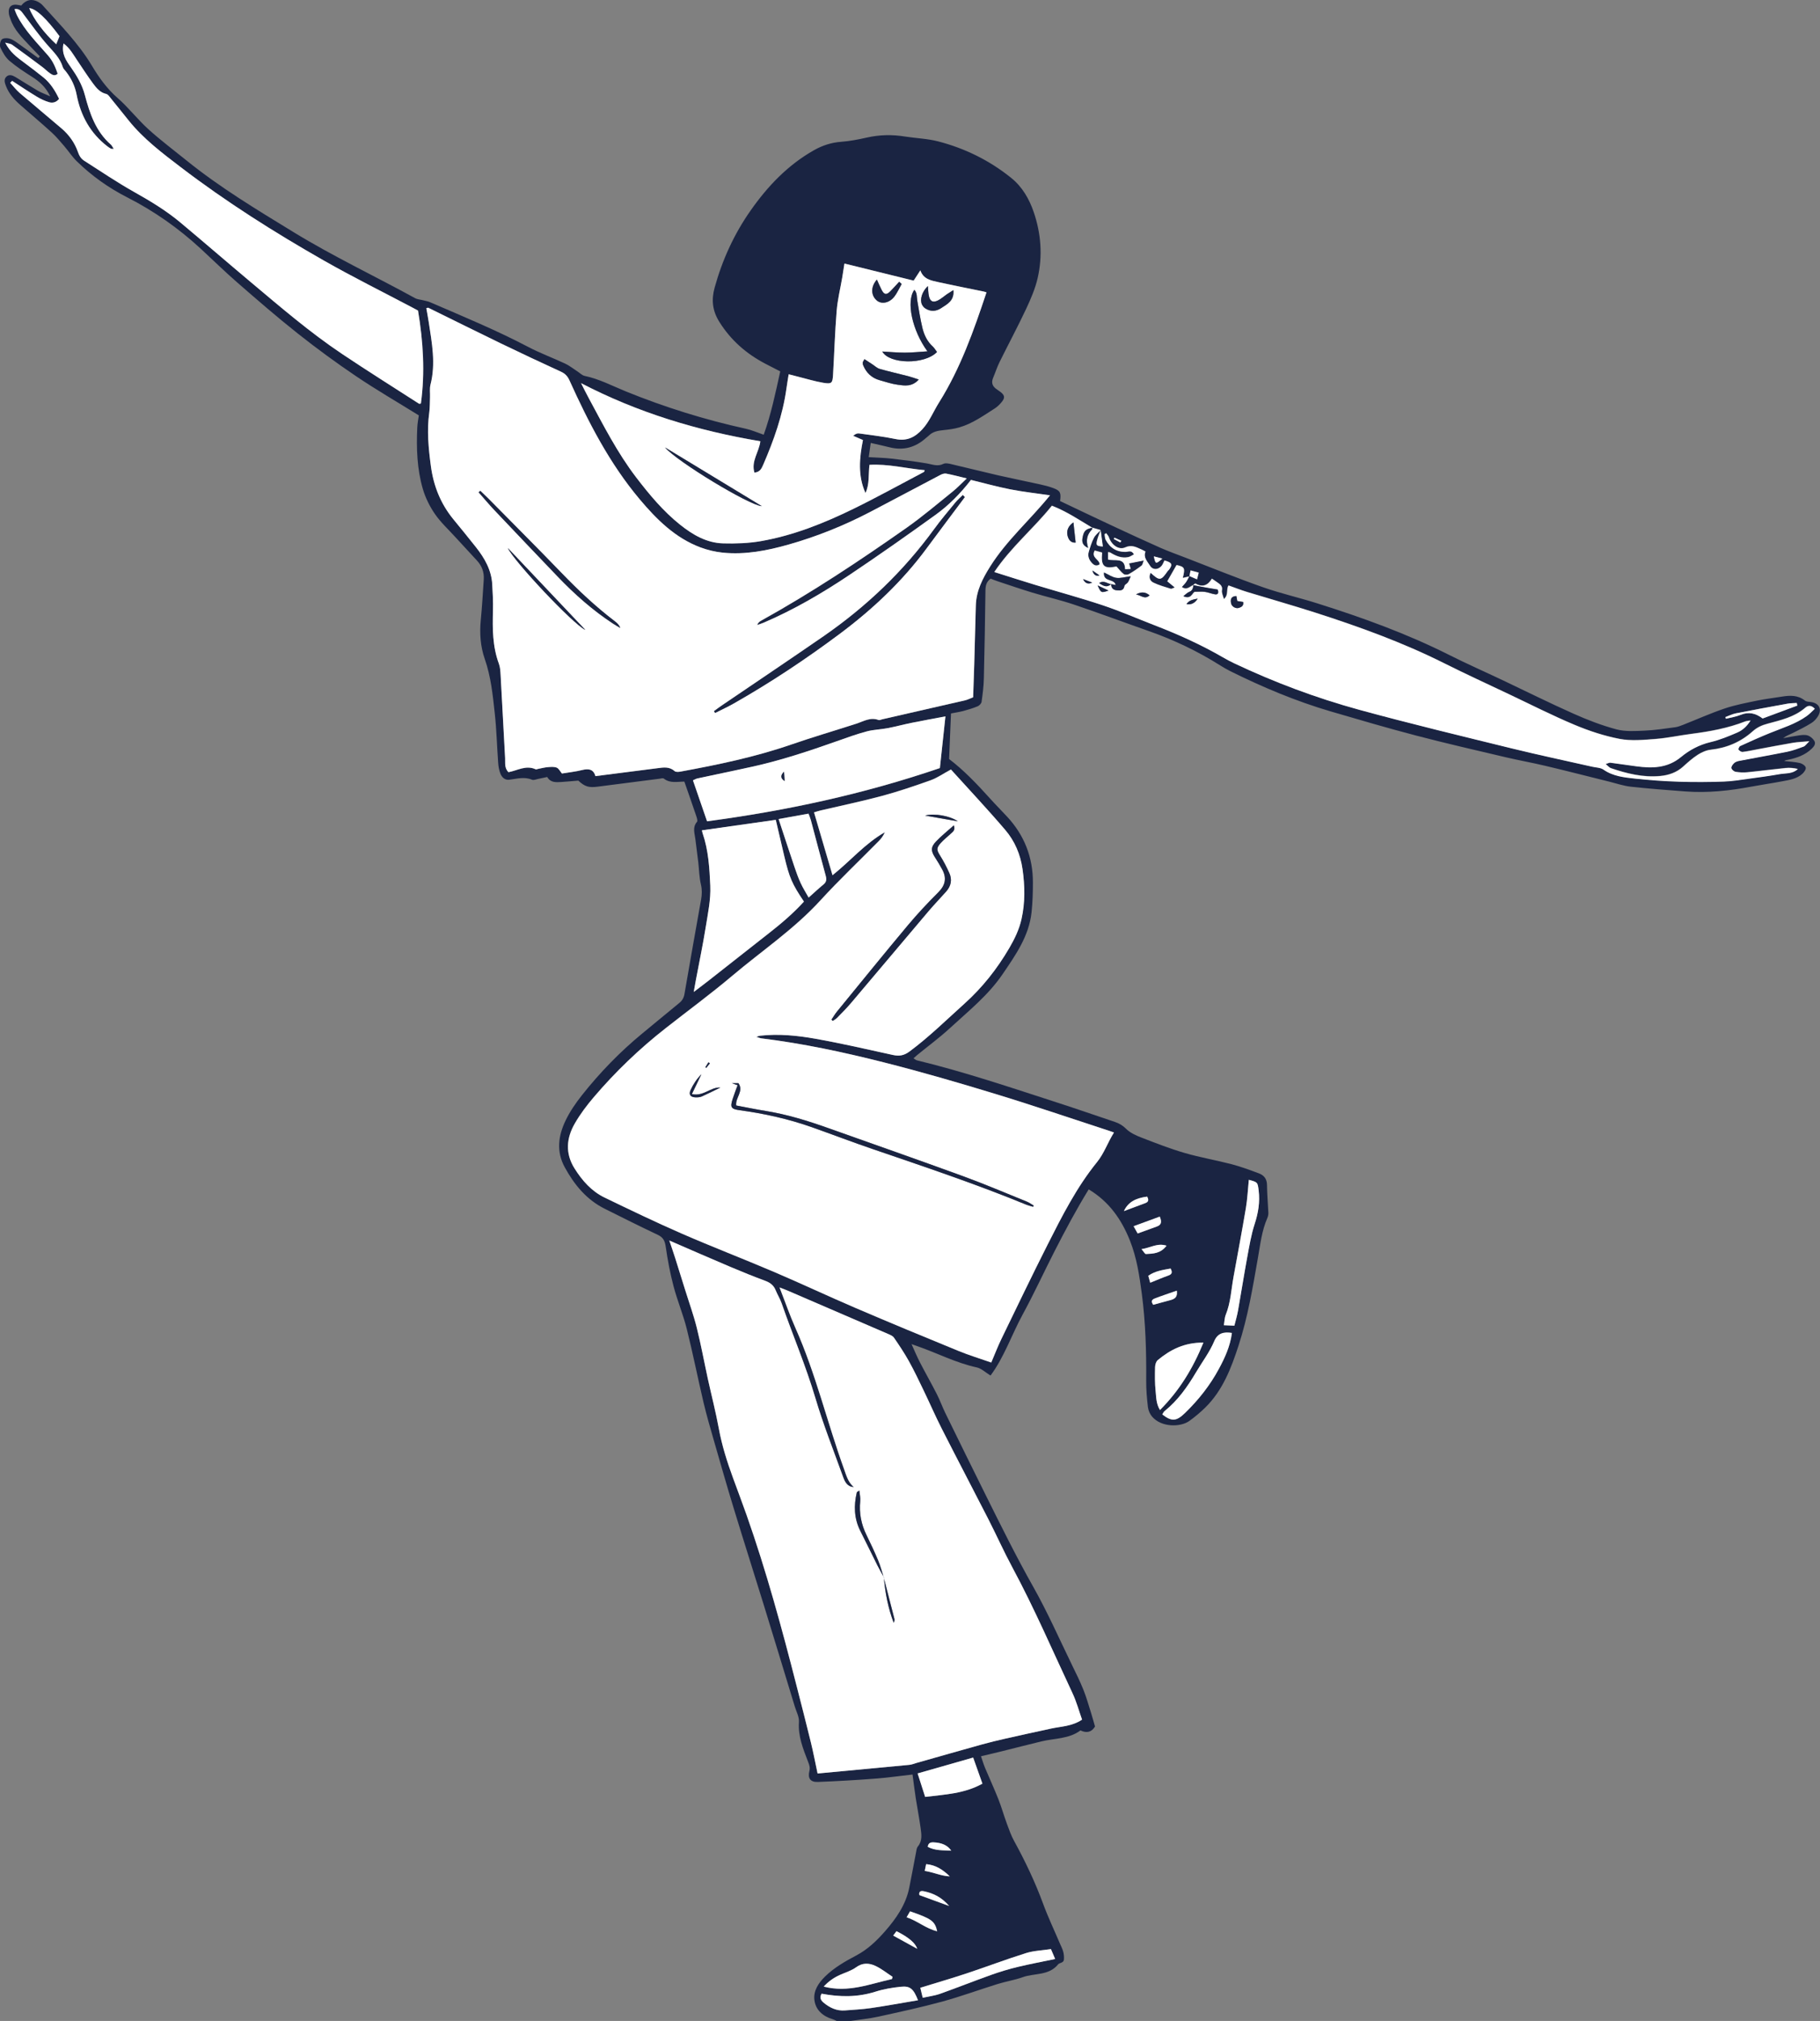
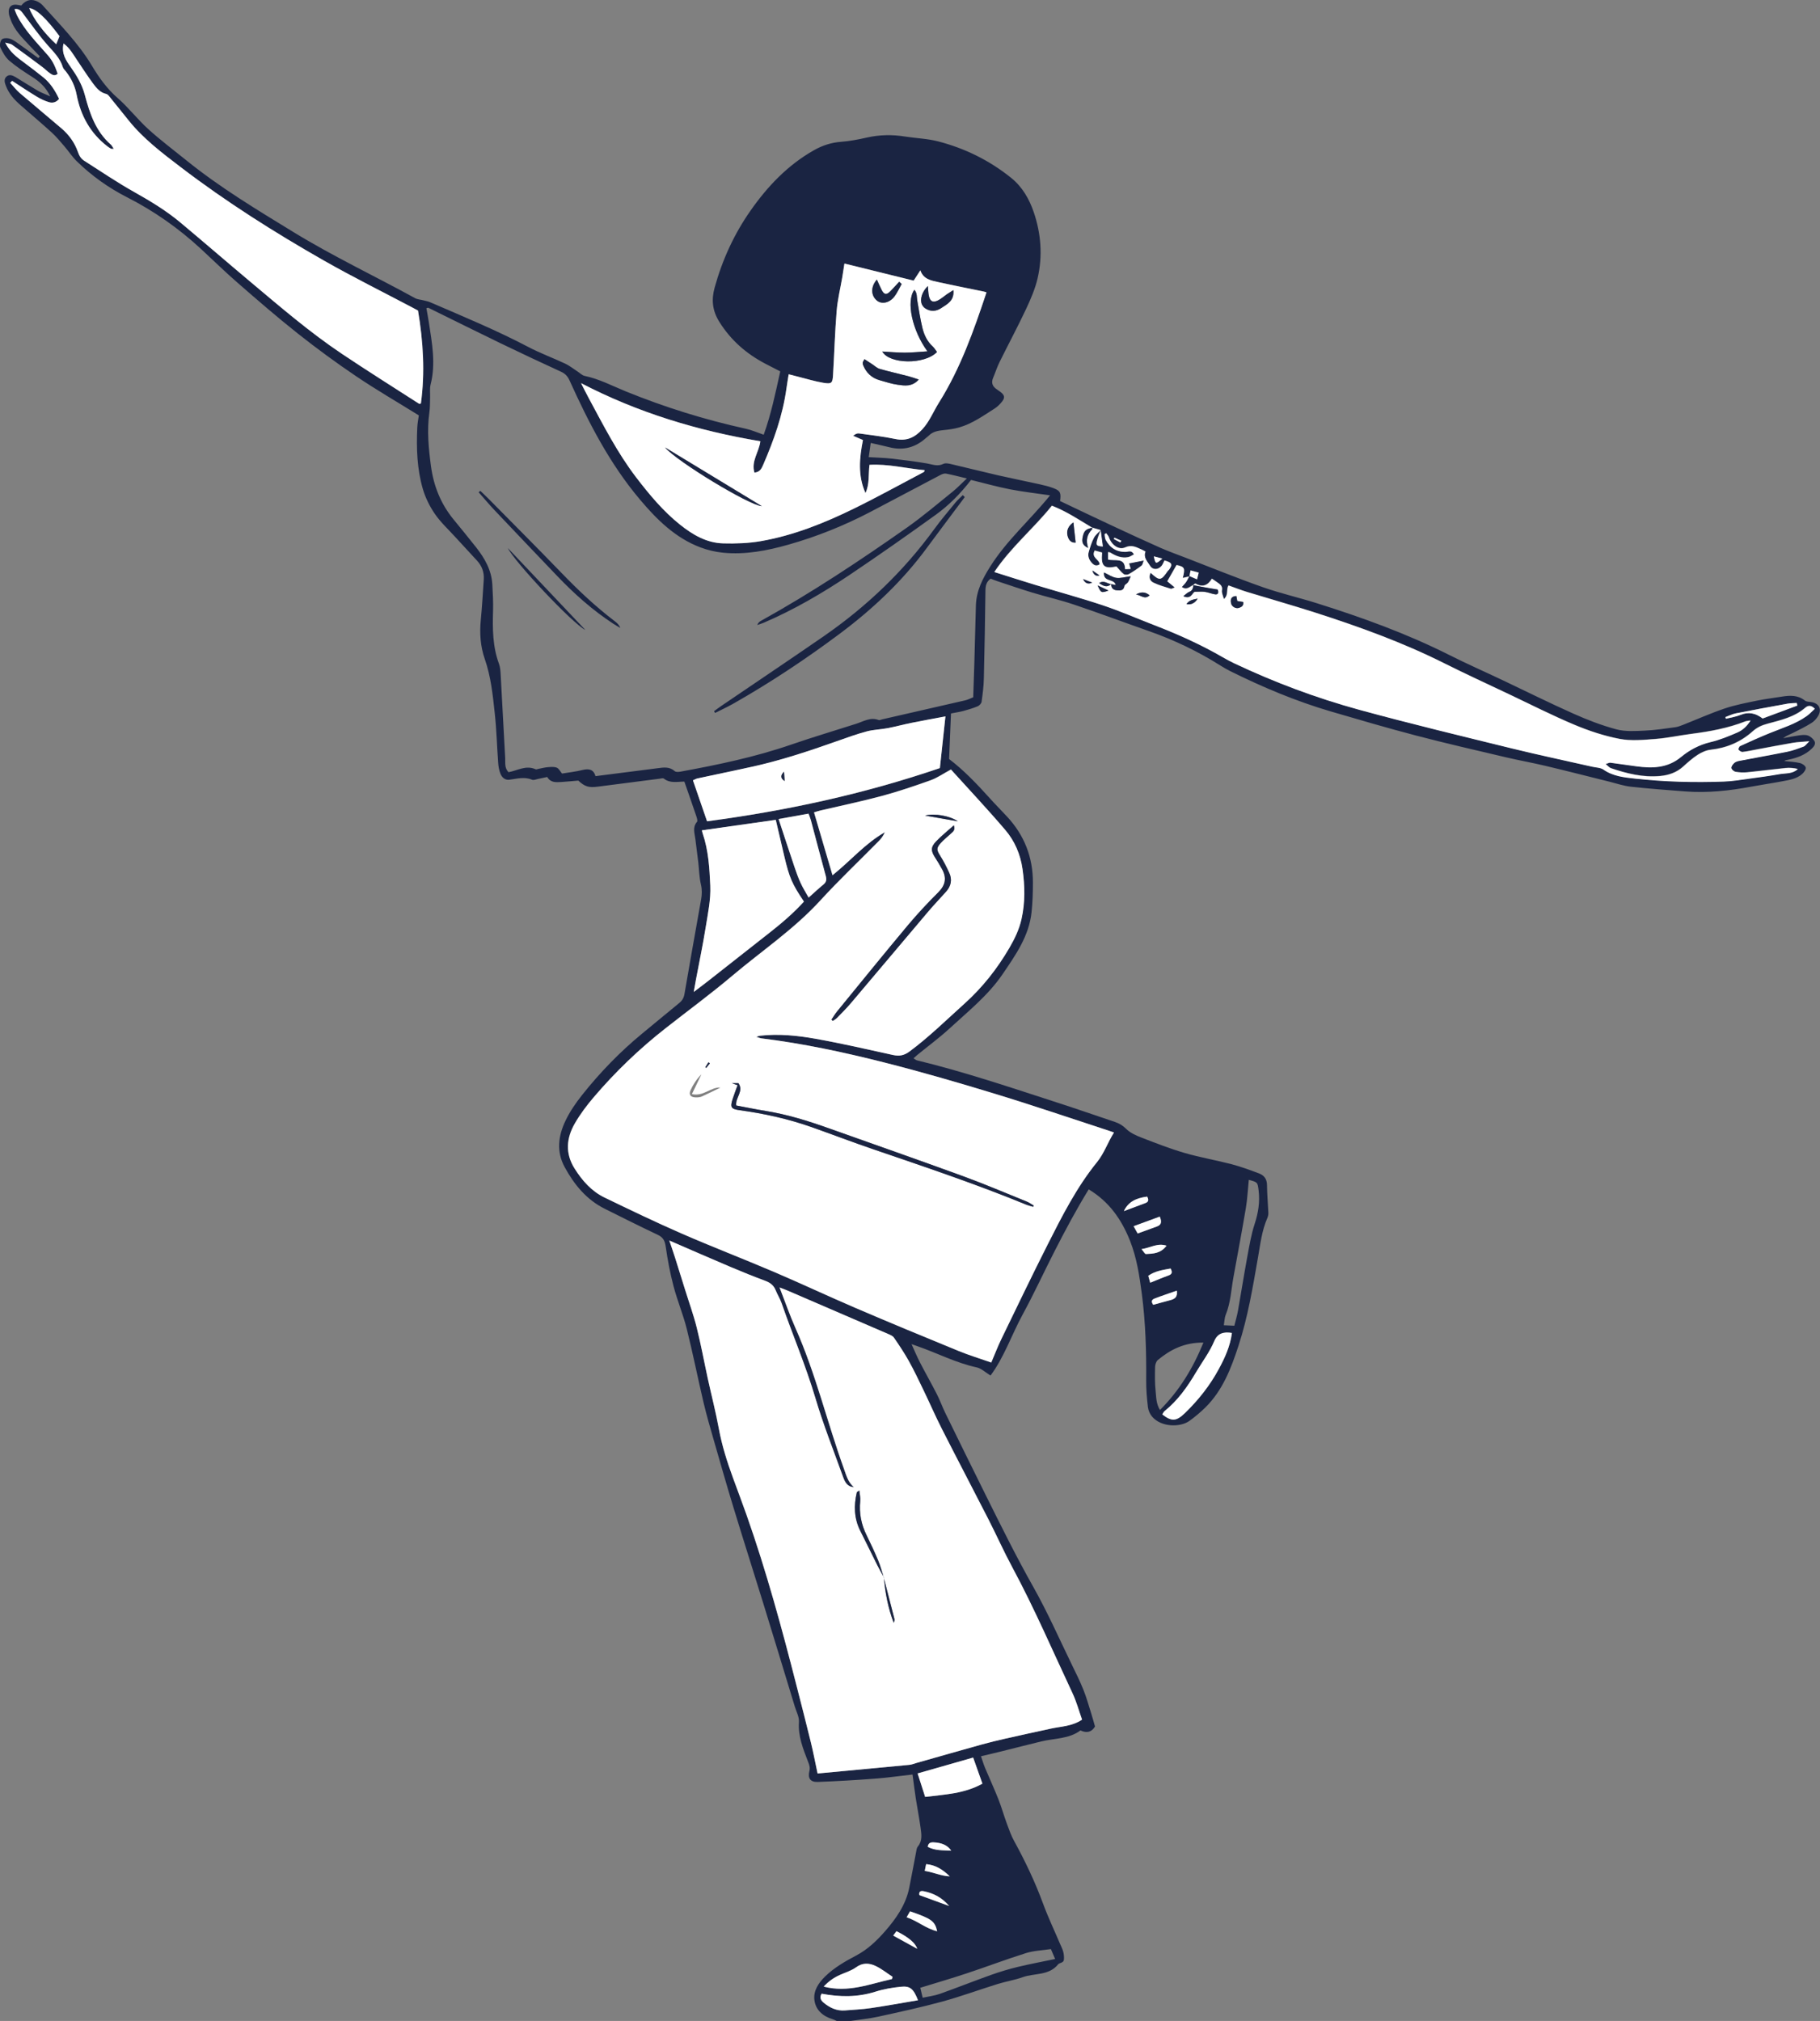
<svg xmlns="http://www.w3.org/2000/svg" id="Capa_2" viewBox="0 0 418.81 465.03">
  <rect x="0" y="0" width="418.81" height="465.03" fill="#808080" stroke="none" />
  <defs>
    <style>.cls-1{fill:#fff;}.cls-1,.cls-2{stroke-width:0px;}.cls-2{fill:#1a2442;}</style>
  </defs>
  <g id="Capa_1-2">
    <g id="xTplcy.tif">
      <path class="cls-2" d="M192.52,465.03c-.31-.14-.6-.31-.92-.4-2.25-.66-3.9-2.12-4.19-4.39-.27-2.13.91-3.92,2.47-5.45,2.11-2.05,4.62-3.48,7.16-4.82,2.63-1.39,4.73-3.41,6.61-5.56,2.54-2.9,4.79-6.09,5.58-10.01.55-2.7,1.03-5.41,1.56-8.12.09-.47.13-1.03.41-1.37,1.11-1.33.84-2.85.64-4.33-.31-2.26-.75-4.49-1.1-6.74-.27-1.75-.48-3.51-.75-5.51-2.92.33-5.84.74-8.77.96-4.33.33-8.66.58-13,.75-1.72.07-2.38-.81-1.97-2.5.2-.82,0-1.39-.29-2.12-1.13-2.95-2.34-5.87-2.11-9.18.08-1.16-.6-2.38-.96-3.57-2.39-7.85-4.77-15.7-7.19-23.54-2.28-7.38-4.63-14.74-6.88-22.12-1.57-5.14-3.04-10.31-4.53-15.48-.84-2.91-1.69-5.83-2.39-8.78-1.33-5.64-2.45-11.32-3.86-16.94-.83-3.33-2.18-6.53-3.05-9.85-.79-2.99-1.36-6.05-1.8-9.11-.19-1.31-.57-2.11-1.79-2.69-4.11-1.95-8.18-3.98-12.25-6.02-4.18-2.09-6.99-5.51-9.19-9.54-1.98-3.62-1.49-7.25.17-10.72,1-2.1,2.36-4.07,3.81-5.9,4.13-5.21,8.74-9.96,13.88-14.19,2.83-2.32,5.63-4.67,8.47-6.98.68-.55,1.05-1.16,1.21-2.05,1.25-7.27,2.55-14.54,3.84-21.8.2-1.15.23-2.25-.05-3.45-.39-1.67-.41-3.42-.61-5.13-.21-1.78-.45-3.56-.67-5.33-.16-1.33-.71-2.68.38-3.94.2-.23-.03-.91-.17-1.34-.88-2.61-1.79-5.2-2.74-7.92-1.58,0-3.27.46-4.72-.69-.2-.16-.67-.02-1.01.03-4.72.6-9.44,1.21-14.16,1.82-2.13.28-3.01,0-4.52-1.39-1.28.11-2.58.23-3.88.32-1.24.08-2.51.18-3.26-1.15-.74.16-1.41.31-2.09.44-.47.09-1.03.35-1.41.19-1.77-.75-3.48-.22-5.23,0-1.02.13-1.72-.56-2.06-1.43-.3-.76-.44-1.6-.5-2.41-.28-3.79-.37-7.59-.78-11.36-.46-4.24-.88-8.5-2.31-12.59-1.01-2.9-1.21-5.92-.91-9,.3-3.09.47-6.19.68-9.29.11-1.67-.42-3.12-1.56-4.35-1.69-1.82-3.37-3.64-5.05-5.48-1.58-1.73-3.33-3.35-4.65-5.27-1.19-1.73-2.17-3.72-2.76-5.73-1.34-4.6-1.5-9.37-1.28-14.14.05-1.02.26-2.03.36-2.79-4.95-3.07-9.78-5.87-14.39-8.98-4.63-3.12-9.14-6.43-13.52-9.9-4.76-3.77-9.35-7.76-13.93-11.75-2.86-2.49-5.57-5.16-8.36-7.73-5.1-4.71-10.71-8.65-16.91-11.81-4.26-2.17-8.15-4.93-11.58-8.28-1.08-1.05-1.91-2.35-2.9-3.5-.94-1.09-1.86-2.21-2.93-3.18-2.34-2.14-4.78-4.17-7.16-6.27-1.41-1.24-2.65-2.61-3.34-4.42-.29-.75-.52-1.52.11-2.12.65-.62,1.44-.3,2.11.1,1.71,1.03,3.39,2.12,5.12,3.13.8.46,1.69.77,2.86,1.3-1.07-2.22-2.52-3.43-4.18-4.49-1.8-1.15-3.6-2.32-5.22-3.7-.9-.77-1.54-1.93-2.06-3.02-.23-.49-.07-1.41.28-1.85.26-.34,1.14-.39,1.67-.27.64.14,1.26.54,1.81.93,1.67,1.17,3.31,2.39,4.96,3.59.12-.13.23-.26.35-.39-.78-.81-1.56-1.61-2.32-2.43-1.74-1.86-3.6-3.65-4.44-6.15-.13-.39-.3-.78-.36-1.19-.24-1.64.61-2.4,2.25-2.04.2.04.4.08.59.11C5.97-.07,7.37-.36,8.81.45c.36.2.71.45.98.75,3.99,4.46,8.23,8.7,11.35,13.91,1.61,2.69,3.44,5.27,5.89,7.41,2.54,2.22,4.62,4.96,7.12,7.22,2.8,2.54,5.85,4.82,8.8,7.21,7.7,6.22,16.15,11.3,24.57,16.45,9.07,5.56,18.69,10.1,28,15.21.56.31,1.28.33,1.92.5.53.14,1.08.23,1.57.45,7.6,3.28,15.25,6.44,22.58,10.29,2.74,1.44,5.67,2.51,8.48,3.83.98.46,1.85,1.17,2.77,1.76.57.36,1.09.93,1.71,1.06,3.34.7,6.33,2.29,9.45,3.56,8.95,3.64,18.15,6.51,27.6,8.59,1.33.29,2.59.85,4.14,1.38,1.69-4.66,2.7-9.56,3.81-14.57-1.13-.58-2.29-1.17-3.44-1.77-4.36-2.29-7.92-5.38-10.58-9.63-1.62-2.59-1.85-5.11-1.08-7.88,1.76-6.37,4.47-12.32,8.27-17.73,3.92-5.59,8.55-10.47,14.58-13.88,1.96-1.11,3.99-1.77,6.25-1.94,1.98-.15,3.96-.53,5.9-.97,2.94-.67,5.87-.72,8.83-.24,2.51.4,5.1.47,7.55,1.1,6.21,1.6,11.89,4.4,16.89,8.44,2.53,2.04,4.15,4.87,5.17,7.88,1.67,4.91,2.06,10.03.9,15.11-.56,2.46-1.59,4.85-2.67,7.15-1.94,4.12-4.09,8.14-6.11,12.22-.58,1.17-.97,2.43-1.48,3.63-.49,1.16-.12,2,.87,2.65.29.19.57.39.84.6.94.74,1.07,1.3.33,2.23-.47.59-1.03,1.15-1.65,1.55-2.62,1.66-5.15,3.5-8.18,4.37-1.17.34-2.4.5-3.61.62-1.25.13-2.45.32-3.39,1.26-.19.19-.43.35-.63.53-2.43,2.2-5.22,2.97-8.43,2.16-1.33-.34-2.68-.62-4.31-1-.14,1.01-.28,1.99-.46,3.27,1.85.12,3.55.15,5.23.34,2.72.31,5.45.65,8.15,1.11,1.28.22,2.46.77,3.8.1.48-.24,1.22-.08,1.81.06,3.62.84,7.23,1.76,10.85,2.59,3.16.72,6.34,1.35,9.5,2.05,1.07.24,2.16.5,3.18.89,1.56.59,1.78,1.08,1.51,2.96,4.05,1.92,8.13,3.88,12.23,5.79,3.61,1.69,7.24,3.36,10.88,4.98,1.89.83,3.84,1.53,5.77,2.27,5.92,2.28,11.79,4.68,17.77,6.78,4.09,1.44,8.34,2.4,12.48,3.71,10.4,3.27,20.63,6.97,30.4,11.88,4.06,2.05,8.23,3.88,12.34,5.83,5.42,2.57,10.79,5.25,16.27,7.69,3.2,1.43,6.51,2.71,9.89,3.61,2.07.55,4.37.39,6.56.29,2.33-.1,4.66-.47,6.98-.78.6-.08,1.2-.32,1.77-.54,3.2-1.26,6.36-2.68,9.62-3.78,2.4-.81,4.93-1.28,7.42-1.8,1.88-.39,3.8-.6,5.71-.92,1.88-.31,3.7-.38,5.32.91.33.26.89.27,1.35.33,1.85.22,2.63,1.62,1.67,3.23-.38.63-.94,1.24-1.56,1.62-1.34.83-2.76,1.54-4.18,2.24-.77.38-1.59.66-2.3,1.23,1.21-.22,2.41-.47,3.62-.64.68-.09,1.43-.19,2.05.02.58.19,1.16.69,1.49,1.21.43.68-.03,1.29-.56,1.81-1.55,1.5-3.48,2.17-5.54,2.58-.26.05-.53.06-.81.27,1.21.14,2.44.2,3.62.47.52.12,1.23.6,1.33,1.03.1.42-.39,1.11-.8,1.47-1.29,1.16-2.98,1.39-4.6,1.7-2.37.45-4.75.79-7.12,1.23-5.03.95-10.09,1.49-15.22,1.1-4.18-.32-8.37-.63-12.54-1.09-1.63-.18-3.22-.73-4.82-1.13-4.93-1.22-9.84-2.49-14.78-3.66-3.02-.72-6.08-1.26-9.1-1.97-6.91-1.63-13.84-3.21-20.7-5.01-6.6-1.73-13.15-3.65-19.7-5.57-7.96-2.34-15.58-5.55-23.01-9.23-.8-.4-1.58-.85-2.34-1.33-5.16-3.25-10.61-5.86-16.36-7.88-5.79-2.03-11.54-4.18-17.35-6.14-3.13-1.05-6.37-1.78-9.53-2.74-2.7-.82-5.37-1.74-8.06-2.63-.52-.17-1.03-.39-1.53-.58-.99.71-1.19,1.63-1.2,2.73-.09,6.76-.2,13.52-.37,20.28-.04,1.78-.27,3.56-.52,5.32-.05.39-.5.87-.88,1.03-1.07.45-2.2.78-3.32,1.09-.86.23-1.74.35-2.84.57-.15,3.47-.29,6.88-.44,10.48,3.36,2.55,6.4,5.73,9.35,9.01,1.29,1.44,2.66,2.8,3.97,4.22,3.99,4.29,5.99,9.38,5.97,15.23,0,2.27-.07,4.55-.31,6.8-.59,5.51-3.68,9.86-6.68,14.27-3.31,4.86-7.87,8.49-12.12,12.41-2.38,2.19-5,4.12-7.51,6.17-.26.21-.5.45-.85.76.33.2.53.4.76.46,11,2.67,21.71,6.3,32.47,9.78,4.39,1.42,8.75,2.94,13.13,4.41.98.33,1.78.8,2.56,1.58.93.93,2.28,1.53,3.54,2.02,3.27,1.26,6.55,2.55,9.92,3.53,3.57,1.04,7.25,1.66,10.85,2.6,2.12.56,4.19,1.33,6.25,2.1,1.18.44,1.85,1.29,1.86,2.69.02,2.12.22,4.24.31,6.36.02.4-.07.84-.23,1.21-1.29,2.95-1.63,6.12-2.18,9.24-1.19,6.79-2.31,13.58-4.46,20.16-1.7,5.22-3.65,10.3-7.66,14.24-1.13,1.11-2.36,2.13-3.64,3.06-2.01,1.46-6.4,1.53-8.56-.96-.51-.58-.89-1.43-.98-2.2-.24-2.05-.42-4.12-.4-6.19.05-6.64-.14-13.26-1-19.85-.55-4.17-1.17-8.35-2.74-12.29-1.92-4.83-4.77-8.96-9.49-11.79-2.85,4.64-5.38,9.38-7.82,14.16-2.48,4.85-4.75,9.81-7.36,14.6-2.56,4.7-4.27,9.86-7.41,14.08-1.18-.72-2.1-1.64-3.17-1.87-4.76-1.03-9.07-3.29-13.62-4.87-.38-.13-.76-.27-1.39-.49.7,1.54,1.26,2.9,1.94,4.21,1.26,2.45,2.63,4.84,3.88,7.29.72,1.41,1.25,2.91,1.94,4.33,3.06,6.26,6.13,12.51,9.23,18.75,3.56,7.16,7.1,14.33,11.04,21.31,3.28,5.82,5.98,11.96,8.91,17.98.91,1.86,1.83,3.72,2.6,5.64.69,1.72,1.19,3.51,1.75,5.28.33,1.03.6,2.07.93,3.2q-1.16,1.93-3.35.9c-2.61,1.97-5.9,1.79-8.96,2.52-3.08.74-6.15,1.54-9.22,2.3-1.52.38-3.05.73-4.71,1.12.35,1,.59,1.85.93,2.66,1.01,2.41,2.11,4.78,3.07,7.21.73,1.85,1.27,3.79,1.96,5.66.5,1.35.98,2.73,1.67,3.98,2.56,4.66,4.83,9.44,6.67,14.44,1.14,3.1,2.57,6.1,3.86,9.14.27.63.6,1.25.77,1.91.15.58.21,1.23.15,1.83-.08.75-1.03.69-1.32,1.05-2.14,2.66-5.44,1.99-8.15,2.96-1.87.67-3.87.98-5.77,1.57-4.28,1.33-8.49,2.88-12.8,4.06-4.85,1.32-9.77,2.38-14.68,3.46-2.07.45-4.2.66-6.31.98h-3.31ZM273.71,132.59c-.48.11-.96.23-1.55.36.59-2.3.43-2.56-1.43-2.97-.75,1.32-1.46,2.57-2.13,3.74.6.5,1.07.88,1.72,1.42-.54.2-.75.36-.9.31-1.35-.44-2.75-.8-4.01-1.42-.79-.39-1.17-1.24-.64-2.26,2.07,1.9,2.36,1.86,3.95-.44.08-.11.21-.18.29-.29.87-1.23.68-1.64-1.06-2.11-.21.41-.36.89-.66,1.24-.78.93-2.02,1-2.64,0-.62-1-1.63-1.95-1.06-3.29-.38-.2-.62-.34-.87-.45-1.22-.52-2.27-1.2-3.82-.5-1.49.67-3.16-.61-3.73-2.33-.11-.34-.41-.63-.63-.94-.12.07-.24.14-.37.22.08.44.06.95.26,1.32,1.01,1.85,2.55,2.83,4.71,2.74.56-.02,1.23-.44,1.79.59-.46.23-.87.54-1.32.63-1.51.31-2.83-.26-4.1-1.03-.15-.09-.35-.08-.55-.12v1.69c1.57.45,3.88-.61,3.93,2.23.5-.02.88-.04,1.29-.06-.17-.55-.29-.97-.38-1.27,1.15-.23,2.16-.43,3.39-.67-.21.52-.26.99-.52,1.19-.93.71-1.9,1.38-2.92,1.96-.31.18-.93.18-1.19-.02-.6-.46-1.06-1.09-1.65-1.74-2.87.59-3.61-.03-3.31-3.21-.56-.16-1.16-.32-1.7-.47-.91,1.68,1.12,2.01,1.13,3.19-.79.52-1.33.18-1.83-.38-.64-.71-.94-1.56-.68-2.48.32-1.1.66-2.22,1.18-3.23.35-.69,1.03-1.21,1.56-1.81-.26.71-.57,1.4-.77,2.13-.38,1.4-.22,1.56,1.26,1.66-.17-1.24-.34-2.51-.51-3.79l-1.96-.57.04.04c-2.99-1.78-5.88-3.75-9.29-5.07-4.18,5.23-9.39,9.51-13.25,15.26,3.26,1.03,6.27,2.01,9.3,2.92,5.2,1.58,10.46,3,15.62,4.72,4.05,1.35,7.97,3.08,11.96,4.61,5.41,2.08,10.68,4.46,15.71,7.37.84.48,1.69.95,2.56,1.36,9.31,4.4,18.93,8.01,28.84,10.72,11.63,3.17,23.36,6,35.07,8.88,6.15,1.51,12.36,2.82,18.54,4.22.87.2,1.9.19,2.58.67,2.2,1.54,4.78,1.79,7.24,2.06,6.79.75,13.63.93,20.46.68,1.85-.07,3.69-.38,5.53-.62,2.45-.33,4.91-.65,7.35-1.09,1.39-.25,2.94-.02,4.14-1.18-.95-.23-1.89-.31-2.81-.22-2.95.3-5.88.69-8.83.98-.88.09-1.8.05-2.68-.11-.38-.07-.92-.52-.98-.87-.06-.34.33-.85.65-1.15.28-.26.72-.41,1.12-.49,3.71-.71,7.44-1.36,11.14-2.12,1.27-.26,2.51-.72,3.72-1.18.37-.14.63-.56,1.32-1.22-1.61.15-2.71.18-3.78.36-2.71.46-5.41.99-8.12,1.49-1.15.21-2.3.47-3.46.61-.3.03-.73-.26-.94-.53-.09-.13.14-.72.36-.82,2.24-1.03,4.49-2.04,6.77-2.97,2.93-1.2,6-2.09,8.61-3.98.63-.46,1.17-1.06,1.81-1.64-.84-.87-1.55-.78-2.18-.24-2.5,2.16-5.62,2.87-8.67,3.68-1.31.35-2.4.83-3.42,1.74-2.74,2.46-5.97,3.84-9.66,4.25-1.04.11-2.12.6-3.01,1.17-1.21.78-2.3,1.76-3.37,2.73-1.51,1.36-3.32,1.97-5.27,2.15-3.93.37-7.67-.56-11.35-1.81-.37-.13-.65-.51-1.19-.95.57-.17.82-.33,1.05-.31,1.98.25,3.95.55,5.92.82,3.7.5,7.22.47,10.37-2.13,1.95-1.61,4.2-2.82,6.76-3.42,2.12-.5,4.18-1.34,6.18-2.21,1.17-.5,2.18-1.37,3.06-2.78-.62.11-.96.12-1.25.24-3.95,1.54-8.08,2.3-12.26,2.84-2.8.36-5.58.97-8.39,1.19-2.74.21-5.58.49-8.24-.02-3.56-.68-7.08-1.85-10.42-3.26-5.08-2.13-10-4.64-14.98-7-4.98-2.36-10-4.66-14.93-7.13-9.58-4.8-19.62-8.43-29.8-11.7-5.18-1.66-10.42-3.14-15.62-4.73-1.44-.44-2.84-1-4.23-1.49-.63.93.1,2.13-1.08,3.13-.2-.82-.55-1.45-.45-2,.14-.77-.16-1.18-.68-1.57-.5-.37-1.01-.71-1.62-1.12-.92,1.53-2.14,2.07-3.79,1.12-.08-.05-.34.24-.52.36l.05-.04c-.8.28-1.48,1.3-2.68.44.39-.45.72-.77.98-1.14.29-.43.5-.9.75-1.36.58.25,1.16.5,1.79.77.13-.49.25-.97.39-1.54-.65-.18-1.22-.33-1.87-.51-.11.54-.19.93-.27,1.32ZM218.81,177.05c-1.76.95-3.14,1.93-4.67,2.48-3.7,1.32-7.43,2.59-11.22,3.61-4.65,1.25-9.38,2.23-14.08,3.33-.58.14-1.15.34-1.54.45,1.44,4.89,2.83,9.61,4.25,14.46,4.12-3.28,7.49-7.31,12.05-9.9-.33.79-.81,1.44-1.37,2.01-4.5,4.57-9.16,8.98-13.49,13.71-6.06,6.62-13.49,11.6-20.28,17.34-4.95,4.18-10.19,8.03-15.29,12.03-6.05,4.75-11.58,10.04-16.56,15.89-1.6,1.88-3.12,3.89-4.35,6.03-1.95,3.37-2.26,6.89-.06,10.38,1.77,2.8,3.9,5.23,6.9,6.68,5.9,2.85,11.8,5.69,17.8,8.31,7.01,3.06,14.15,5.8,21.19,8.8,6.28,2.68,12.46,5.59,18.73,8.28,7.86,3.37,15.76,6.64,23.67,9.88,2.46,1.01,5.01,1.78,7.59,2.69.8-1.87,1.49-3.67,2.32-5.4,3.52-7.26,7.01-14.54,10.65-21.74,3.33-6.59,6.69-13.2,11.36-18.97,1.68-2.07,2.46-4.54,3.91-6.82-.49-.17-.8-.29-1.12-.39-8.72-2.84-17.39-5.81-26.16-8.48-8.5-2.59-17.04-5.07-25.66-7.26-9.29-2.35-18.66-4.36-28.19-5.53-.31-.04-.61-.18-1.18-.36.5-.15.68-.23.87-.25,4.29-.47,8.56-.04,12.76.7,5.97,1.07,11.89,2.43,17.81,3.73,1.43.31,2.53.15,3.79-.78,4.51-3.34,8.49-7.27,12.65-11.01,4.15-3.73,7.55-8.04,10.35-12.84,1.22-2.09,2.27-4.24,2.8-6.64.86-3.84.79-7.67.23-11.52-.48-3.36-1.8-6.44-3.96-8.98-4.07-4.77-8.38-9.34-12.53-13.94ZM222.46,110.09c-1.85-.44-3.29-.83-4.75-1.11-.41-.08-.94.12-1.33.33-5.37,2.82-10.73,5.67-16.1,8.49-6.01,3.14-12.27,5.66-18.79,7.51-4.93,1.4-9.95,2.38-15.11,1.87-1.76-.17-3.55-.6-5.2-1.22-5.81-2.19-10.08-6.45-13.96-11.06-6.91-8.2-11.77-17.65-16.16-27.36-.43-.94-.98-1.55-1.93-1.99-4.63-2.13-9.25-4.29-13.84-6.51-5.59-2.7-11.14-5.48-16.71-8.21-.09-.04-.23.04-.46.09.19,1.08.39,2.15.56,3.23.73,4.77,1.64,9.53.4,14.37-.23.91-.08,1.92-.11,2.89-.04,1.17,0,2.36-.17,3.51-.57,4.14-.18,8.23.37,12.34.62,4.57,2.25,8.65,5.16,12.22,1.75,2.14,3.5,4.27,5.21,6.44,1.99,2.53,3.57,5.26,3.75,8.58.11,2,.23,4,.17,6-.13,4.16-.11,8.28,1.37,12.27.3.82.34,1.76.39,2.65.36,6.34.67,12.68,1.03,19.02.06,1.07-.2,2.24.76,3.25,2.02-.36,4.02-1.69,6.25-.67.16.07.4-.05.61-.09.74-.14,1.48-.34,2.23-.4.68-.06,1.43-.12,2.03.12.48.2.78.85,1.2,1.35,1.56-.26,3.15-.43,4.68-.81,1.46-.36,2.57-.2,3.02,1.41,4.88-.62,9.6-1.22,14.32-1.83,1.38-.18,2.72-.39,3.92.68.27.24.9.19,1.33.11,8.62-1.58,17.18-3.36,25.49-6.23,4.95-1.71,9.97-3.19,14.95-4.79,1.68-.54,3.26-1.58,5.16-.85.21.08.53-.1.8-.16,6.38-1.46,12.76-2.91,19.13-4.38.58-.13,1.12-.42,1.82-.7.08-2.54.18-5.02.25-7.5.13-4.55.24-9.1.37-13.65.1-3.34,1.52-6.12,3.28-8.91,3.81-6.06,9.2-10.73,13.79-16.41-3.08-.45-6.14-.79-9.15-1.37-3.08-.6-6.12-1.46-9.04-2.17-2.47,3.19-5.11,5.85-8.14,8.03-6.55,4.72-13.16,9.36-19.86,13.86-6.25,4.19-12.75,7.98-19.69,10.96-.49.21-1.01.36-1.51.54.23-.56.56-.81.91-1,11.61-6.44,22.64-13.77,33.49-21.39,3.66-2.58,7.09-5.5,10.58-8.31,1.05-.84,1.98-1.84,3.25-3.03ZM154.01,285.45c.55,1.66.98,2.87,1.37,4.1.77,2.43,1.53,4.86,2.28,7.29.9,2.89,1.94,5.75,2.67,8.69.97,3.88,1.69,7.81,2.54,11.72.84,3.83,1.83,7.64,2.54,11.5.72,3.89,1.9,7.62,3.25,11.31,1.04,2.85,2.12,5.68,3.13,8.55,4.54,12.89,8.12,26.06,11.5,39.28,1.11,4.34,2.23,8.67,3.29,13.02.56,2.32,1.01,4.66,1.55,7.19,7.17-.67,14.16-1.32,21.14-1.99.54-.05,1.07-.28,1.6-.43,5.03-1.43,10.06-2.87,15.1-4.27,1.79-.5,3.6-.93,5.41-1.34,3.49-.79,6.99-1.55,10.49-2.31,2.32-.5,4.79-.5,7.12-2.05-.71-2-1.28-4.14-2.21-6.11-4.54-9.67-8.76-19.5-13.83-28.92-1.96-3.64-3.65-7.42-5.53-11.11-3.54-6.94-7.17-13.83-10.7-20.78-1.5-2.95-2.81-5.98-4.25-8.96-1.08-2.23-2.14-4.47-3.34-6.63-1.03-1.86-2.22-3.63-3.43-5.39-.28-.41-.87-.64-1.37-.86-7.65-3.31-15.31-6.61-22.97-9.91-.6-.26-1.21-.48-1.98-.78,1.28,3.3,2.33,6.36,3.65,9.31,4.68,10.49,7.29,21.69,11.18,32.45.55,1.53.95,3.08,2.28,4.19-1.53-.06-2.08-1.19-2.49-2.33-2.17-6.03-4.55-12.01-6.37-18.15-2.2-7.42-5.24-14.53-7.77-21.82-.36-1.04-.96-1.99-1.38-3.01-.45-1.11-1.22-1.72-2.33-2.14-2.71-1.01-5.4-2.09-8.06-3.22-4.57-1.93-9.11-3.93-14.09-6.08ZM133.71,88.17c.58,1.13,1.14,2.28,1.75,3.4,3.37,6.25,6.59,12.6,10.93,18.27,3.03,3.96,6.2,7.78,10.11,10.89,2.9,2.31,6.09,4.19,9.9,4.29,2.88.07,5.82-.02,8.65-.51,7.53-1.3,14.59-4.13,21.41-7.48,5.45-2.67,10.76-5.61,16.13-8.44.09-.05.11-.22.2-.41-4.23-.38-8.37-1.48-12.72-1.23-.27,2.25.05,4.45-.92,6.48-1.78-3.98-1.39-8.08-.58-12.19-.81-.35-1.52-.66-2.24-.97.48-.44.93-.6,1.34-.55,2.79.39,5.6.71,8.36,1.28,2.62.54,4.49-.37,6.22-2.25,1.67-1.82,2.53-4.09,3.81-6.12,4.96-7.88,8.01-16.58,10.94-25.37-.25-.08-.45-.15-.64-.19-3.44-.71-6.9-1.38-10.33-2.14-1.71-.38-3.54-.65-4.25-2.73-.6.91-1.11,1.69-1.54,2.36-5.49-1.36-10.72-2.65-15.93-3.93-.18,1.16-.33,2.18-.5,3.18-.44,2.58-1.07,5.14-1.29,7.73-.4,4.88-.54,9.78-.83,14.68-.11,1.94-.31,2.17-2.25,1.85-1.96-.33-3.88-.93-5.82-1.41-.69-.17-1.39-.35-2.14-.55-.2,1.28-.38,2.29-.52,3.31-.86,6.14-2.91,11.91-5.36,17.55-.35.8-.71,1.66-2,1.77-.8-2.63,1.06-4.73,1.36-7.22-14.43-2.42-28.2-6.58-41.26-13.37ZM2.8,18.61c-.15.15-.3.3-.44.45.73.78,1.39,1.65,2.19,2.34,3.18,2.74,6.43,5.42,9.62,8.15,1.71,1.46,3.03,3.29,3.75,5.37.33.94.73,1.6,1.47,2.07,3.83,2.45,7.6,5.01,11.57,7.23,3.69,2.06,7.28,4.23,10.51,6.94,5.45,4.56,10.82,9.21,16.27,13.78,6.82,5.72,13.57,11.55,20.98,16.5,5.84,3.91,11.79,7.64,17.7,11.45.08.05.25-.02.44-.04.98-7.14.54-14.24-.66-21.38-.38-.2-.8-.44-1.22-.66-6.83-3.61-13.76-7.05-20.46-10.86-11.39-6.49-22.46-13.49-32.9-21.46-4.28-3.27-8.58-6.51-11.99-10.75-1.34-1.67-2.67-3.34-4.03-5-.34-.42-.7-1.02-1.15-1.12-1.42-.33-2.25-1.35-3.02-2.39-1.31-1.77-2.5-3.63-3.73-5.45-.87-1.29-1.6-2.68-3.07-3.78-.53,2.38.6,3.94,1.69,5.49,1.4,1.97,2.58,3.98,3.22,6.4,1.11,4.2,2.5,8.35,5.96,11.37.26.23.4.58.68,1-.38-.02-.54.02-.64-.04-.3-.17-.59-.36-.86-.57-3.89-3.01-6.11-7.04-7.03-11.81-.39-2.02-1.22-3.79-2.48-5.39-.25-.32-.6-.63-.71-1-.62-2.05-2.08-3.45-3.45-5-2.01-2.26-3.75-4.75-5.58-7.16-.5-.65-.9-1.37-2.09-1.19.21.53.35.97.55,1.37,1.79,3.56,4.62,6.35,7.18,9.31,1.13,1.31,1.69,2.69,2.21,4.19-.72.64-1.28.22-1.76-.1-.63-.42-1.15-.99-1.75-1.44-2.31-1.73-4.62-3.45-6.97-5.13-.35-.25-.87-.27-1.6-.49,1.1,2.19,2.66,3.32,4.21,4.48,1.55,1.16,3.09,2.32,4.59,3.53,1.62,1.32,2.69,3.06,3.6,4.93-.65.83-1.49,1-2.29.77-.97-.28-1.92-.72-2.79-1.25-1.93-1.17-3.81-2.43-5.71-3.66ZM162.71,189c18.17-2.42,36.02-6.24,53.57-12.25.42-3.94.85-7.87,1.28-11.89-2.74.52-5.3.98-7.85,1.5-1.82.37-3.62.86-5.44,1.21-1.6.3-3.26.33-4.83.75-2.32.62-4.59,1.45-6.86,2.25-6.43,2.27-12.89,4.42-19.56,5.89-4.17.92-8.35,1.78-12.53,2.68-.37.08-.71.29-1.03.44,1.09,3.18,2.15,6.23,3.25,9.44ZM159.64,228.27c1.42-1.09,2.45-1.86,3.47-2.65,4.6-3.61,9.19-7.25,13.8-10.85,2.87-2.25,5.64-4.6,8.08-7.29-2.74-4.08-3.35-5.48-4.52-10.43-.66-2.79-1.31-5.59-1.96-8.38-5.77.82-11.36,1.61-17,2.41.05.21.1.47.18.73,1.34,3.9,1.57,8,1.75,12.03.14,3.19-.56,6.44-1.07,9.63-.64,4.01-1.48,7.99-2.23,11.98-.15.78-.28,1.56-.51,2.84ZM179.17,188.47c1.29,3.9,2.46,7.49,3.67,11.07.42,1.24.86,2.47,1.41,3.66.5,1.1,1.16,2.12,1.83,3.33,1.26-1.12,2.31-2.11,3.42-3.02.7-.58.73-1.17.51-2-1.17-4.25-2.27-8.51-3.41-12.77-.13-.5-.35-.99-.54-1.52-2.35.42-4.56.82-6.89,1.24ZM276.93,308.94c-4.35-.05-7.6,1.6-10.51,4.02-.39.33-.61,1.07-.62,1.62-.04,1.86-.07,3.73.13,5.57.15,1.36.09,2.83,1,4.3,4.46-4.47,7.57-9.55,10-15.52ZM283.48,306.73c-1.93-.32-3.3.09-4.05,1.86-1.09,2.57-2.79,4.79-4.19,7.17-1.95,3.31-4.18,6.48-7.24,8.94-.24.19-.36.52-.54.78,2.19,1.68,3.23,1.61,5.26-.36,3.09-3,5.74-6.36,7.77-10.14,1.36-2.53,2.59-5.18,2.99-8.24ZM211.16,408.08c.61,1.9,1.15,3.58,1.73,5.4,4.55-.55,9.09-.76,13.18-3.05-.69-1.96-1.38-3.88-2.13-6-4.21,1.2-8.42,2.4-12.78,3.65ZM287.37,271.48c-.23,2.28-.33,4.42-.68,6.51-.89,5.3-1.89,10.58-2.85,15.87-.53,2.9-.64,5.89-1.78,8.68-.29.72-.29,1.55-.44,2.41.94.04,1.67.08,2.42.11.31-1.25.65-2.38.85-3.53.72-4.07,1.36-8.16,2.11-12.22.48-2.57.9-5.18,1.71-7.65.83-2.54,1.24-5.05.92-7.7-.24-1.92-.22-1.92-2.27-2.47ZM212.33,459.69c1.43-.31,2.74-.46,3.95-.89,3.95-1.41,7.86-2.96,11.81-4.37,2-.71,4.05-1.33,6.12-1.83,2.78-.67,5.6-1.19,8.59-1.82-.36-.83-.61-1.44-.97-2.28-1.99.3-3.95.36-5.76.93-4.59,1.44-9.09,3.16-13.66,4.67-3.52,1.17-7.08,2.2-10.64,3.3.16.67.33,1.39.55,2.29ZM211.24,460.27c-1.02-2.62-1.81-3.31-3.91-3.1-1.97.2-3.97.54-5.85,1.13-4.11,1.3-8.21,1.26-12.42.47-.44.77-.32,1.42.47,2.07,1.45,1.19,3.02,1.93,4.92,1.78,1.99-.16,4-.25,5.97-.54,3.53-.52,7.04-1.17,10.82-1.8ZM205.24,455.4c.05-.17.1-.35.15-.52-1.31-.85-2.54-1.85-3.94-2.51-1.45-.68-2.96-.77-4.46.32-1.09.79-2.46,1.19-3.71,1.75-1.36.61-2.56,1.41-3.74,2.69,5.65,1.47,10.62-.62,15.69-1.73ZM413.59,162.36c-.04-.2-.09-.4-.13-.6-.71.05-1.43.04-2.13.16-3.97.72-7.94,1.45-11.9,2.23-.82.16-1.6.56-2.4.86.05.13.1.26.14.38,1.12-.29,2.29-.45,3.34-.88,1.85-.76,3.46-.43,5.1.82,2.62-.97,5.3-1.97,7.98-2.97ZM6.73,1.87c.92,2.44,3.54,5.9,6.21,8.31.25-.63.51-1.25.75-1.85C10.67,4.25,8.29,2,6.73,1.87ZM209.41,439.81c-.26.45-.48.84-.79,1.37,2.52.82,4.43,2.6,7.03,3.22-.54-2.35-1.28-2.88-6.25-4.59ZM266.88,279.96c-2.01.74-3.96,1.45-6.02,2.21.37.67.6,1.07.93,1.67,1.5-.54,2.95-1.08,4.41-1.6.95-.34,1.26-.95.68-2.27ZM264.68,295.15c1.52-.61,2.85-1.18,4.2-1.66.96-.34.85-.88.49-1.6-1.81.33-3.57.56-5.14,1.67.14.51.27.95.44,1.58ZM270.8,296.99c-1.81.64-3.47,1.18-5.1,1.81-.97.37-.62.98-.34,1.44,1.42-.38,2.66-.71,3.89-1.05.95-.26,1.79-.61,1.55-2.2ZM212.8,430.5c2.08.34,3.81,1.18,5.75,1.26-1.52-1.48-3.18-2.61-5.44-2.82-.1.51-.18.89-.32,1.55ZM258.63,278.68c1.9-.71,3.43-1.28,4.95-1.85.83-.31.72-.87.4-1.48-2.71.33-4.42,1.31-5.36,3.33ZM262.68,287.43c.49.56.77,1.14,1.02,1.13,1.66-.08,3.39-.1,4.74-1.92-2.12-.68-3.68.49-5.76.79ZM213.49,424.97c1.68.91,3.52.77,5.4.89-.77-1.22-2.2-1.85-4.06-1.92-.7-.03-1.22.12-1.34,1.03ZM218.43,438.59c-1.76-2.04-3.67-2.96-5.85-3.41-.81-.17-1.17.15-1.01.89,2.2.81,4.33,1.59,6.86,2.51ZM205.54,445.39c1.82,1,3.58,1.97,5.52,3.04q-.57-1.95-4.77-4.05c-.23.31-.47.63-.75,1.01ZM267.48,128.54c-.68-.18-1.25-.33-1.97-.52.41,1.84.42,1.84,1.97.52ZM257.8,124.82c.08-.13.16-.25.23-.38-.53-.24-1.06-.48-1.59-.72-.05.1-.1.21-.15.31.5.26,1,.53,1.5.79Z" />
      <path class="cls-1" d="M218.81,177.05c4.16,4.6,8.46,9.17,12.53,13.94,2.17,2.54,3.48,5.61,3.96,8.98.55,3.85.63,7.68-.23,11.52-.54,2.4-1.58,4.55-2.8,6.64-2.8,4.8-6.2,9.11-10.35,12.84-4.16,3.74-8.14,7.67-12.65,11.01-1.26.93-2.36,1.09-3.79.78-5.93-1.3-11.84-2.67-17.81-3.73-4.2-.75-8.47-1.18-12.76-.7-.19.02-.38.11-.87.25.57.18.87.32,1.18.36,9.53,1.17,18.91,3.18,28.19,5.53,8.61,2.18,17.16,4.66,25.66,7.26,8.77,2.67,17.44,5.64,26.16,8.48.32.1.63.22,1.12.39-1.45,2.28-2.23,4.75-3.91,6.82-4.68,5.77-8.03,12.38-11.36,18.97-3.64,7.2-7.13,14.48-10.65,21.74-.84,1.73-1.52,3.53-2.32,5.4-2.58-.91-5.14-1.68-7.59-2.69-7.91-3.24-15.81-6.51-23.67-9.88-6.28-2.69-12.45-5.6-18.73-8.28-7.03-3-14.18-5.75-21.19-8.8-6-2.62-11.9-5.46-17.8-8.31-3-1.45-5.14-3.88-6.9-6.68-2.2-3.49-1.89-7.01.06-10.38,1.23-2.14,2.75-4.15,4.35-6.03,4.98-5.85,10.51-11.15,16.56-15.89,5.1-4.01,10.34-7.85,15.29-12.03,6.79-5.74,14.22-10.71,20.28-17.34,4.33-4.73,8.99-9.14,13.49-13.71.56-.57,1.03-1.22,1.37-2.01-4.56,2.59-7.93,6.62-12.05,9.9-1.43-4.85-2.82-9.58-4.25-14.46.39-.12.96-.32,1.54-.45,4.69-1.1,9.42-2.08,14.08-3.33,3.79-1.02,7.52-2.29,11.22-3.61,1.53-.55,2.91-1.53,4.67-2.48ZM237.74,277.69c.04-.1.08-.2.12-.29-.52-.3-1.01-.67-1.55-.89-4.92-1.99-9.8-4.07-14.78-5.89-10.29-3.76-20.63-7.37-30.95-11.04-4.68-1.67-9.41-3.13-14.33-3.93-2.3-.37-4.58-.85-6.84-1.27-.24-1.8,1.82-3.3.5-5.14h-1.51c.33.12.75.27,1.33.48-.42,1.16-.81,2.18-1.15,3.21-.6,1.88-.35,2.27,1.64,2.54,5.68.78,11.26,2.01,16.67,3.93,4.67,1.66,9.31,3.43,14,5.03,11.8,4.03,23.63,7.99,35.17,12.73.54.22,1.12.36,1.68.53ZM191.34,234.62l.29.29c.32-.23.69-.42.97-.7,1.06-1.08,2.14-2.15,3.12-3.31,5.97-7.05,11.91-14.13,17.88-21.17,1.34-1.58,2.78-3.06,4.15-4.61,1.11-1.25,1.39-2.71.7-4.23-.62-1.37-1.31-2.72-2.11-3.99-.81-1.28-.92-1.73.12-2.9.73-.82,1.62-1.49,2.42-2.25.4-.38.99-.71.61-1.83-1.5,1.34-2.89,2.45-4.11,3.73-1.23,1.3-1.17,2.2-.18,3.7.57.86,1.08,1.75,1.58,2.65,1.13,2.02.78,3.71-.9,5.37-2.44,2.43-4.8,4.96-7.01,7.6-5.48,6.55-10.86,13.19-16.27,19.81-.47.57-.84,1.23-1.26,1.84ZM159.22,251.76c.79-1.64,1.49-3.1,2.19-4.56-1.07,1.08-1.86,2.29-2.47,3.59-.52,1.09-.06,1.7,1.17,1.73.47.01.99-.03,1.42-.22,1.43-.64,2.83-1.36,4.24-2.04-2.25-.13-3.84,2.09-6.54,1.51ZM220.41,188.99c-1.84-1.26-5.4-1.89-7.53-1.32,2.63.46,4.92.86,7.53,1.32ZM163.36,244.67l-.34-.22-.71,1.13c.07.05.15.09.22.14.28-.35.55-.7.83-1.05Z" />
-       <path class="cls-1" d="M222.46,110.09c-1.27,1.19-2.2,2.19-3.25,3.03-3.5,2.81-6.92,5.73-10.58,8.31-10.84,7.62-21.88,14.95-33.49,21.39-.36.2-.69.44-.91,1,.5-.18,1.02-.33,1.51-.54,6.94-2.98,13.44-6.77,19.69-10.96,6.71-4.49,13.31-9.14,19.86-13.86,3.02-2.18,5.66-4.84,8.14-8.03,2.92.71,5.95,1.56,9.04,2.17,3.01.59,6.07.92,9.15,1.37-4.59,5.69-9.99,10.35-13.79,16.41-1.75,2.79-3.18,5.58-3.28,8.91-.13,4.55-.24,9.1-.37,13.65-.07,2.48-.16,4.95-.25,7.5-.7.27-1.25.56-1.82.7-6.37,1.47-12.76,2.92-19.13,4.38-.27.06-.58.24-.8.16-1.9-.73-3.48.31-5.16.85-4.98,1.61-10.01,3.08-14.95,4.79-8.31,2.87-16.87,4.65-25.49,6.23-.43.08-1.07.13-1.33-.11-1.2-1.07-2.54-.86-3.92-.68-4.72.61-9.44,1.21-14.32,1.83-.45-1.61-1.56-1.77-3.02-1.41-1.53.38-3.12.55-4.68.81-.42-.5-.72-1.15-1.2-1.35-.59-.24-1.35-.18-2.03-.12-.75.06-1.49.26-2.23.4-.2.04-.45.16-.61.09-2.22-1.02-4.22.31-6.25.67-.97-1.01-.7-2.18-.76-3.25-.36-6.34-.67-12.68-1.03-19.02-.05-.89-.09-1.83-.39-2.65-1.48-3.99-1.5-8.1-1.37-12.27.06-2-.06-4-.17-6-.18-3.32-1.75-6.05-3.75-8.58-1.71-2.17-3.46-4.3-5.21-6.44-2.92-3.57-4.55-7.65-5.16-12.22-.55-4.11-.95-8.2-.37-12.34.16-1.16.12-2.34.17-3.51.04-.97-.12-1.98.11-2.89,1.24-4.84.33-9.6-.4-14.37-.17-1.08-.37-2.16-.56-3.23.23-.05.37-.13.46-.09,5.57,2.73,11.12,5.51,16.71,8.21,4.59,2.22,9.21,4.39,13.84,6.51.95.44,1.51,1.05,1.93,1.99,4.39,9.71,9.26,19.15,16.16,27.36,3.88,4.61,8.15,8.88,13.96,11.06,1.66.62,3.44,1.04,5.2,1.22,5.16.51,10.18-.47,15.11-1.87,6.52-1.85,12.78-4.37,18.79-7.51,5.38-2.81,10.73-5.67,16.1-8.49.4-.21.92-.4,1.33-.33,1.46.27,2.9.66,4.75,1.11ZM222.01,114.38c-.15-.15-.3-.3-.45-.46-.56.55-1.16,1.07-1.66,1.67-1.66,2.03-3.37,4.03-4.91,6.15-7.06,9.71-15.62,17.86-25.46,24.67-7.78,5.38-15.63,10.64-23.45,15.95-.6.41-1.18.85-1.77,1.28.08.13.16.26.24.4,1.44-.73,2.91-1.4,4.31-2.2,8.47-4.81,16.57-10.19,24.37-16.02,7.57-5.66,14.37-12.06,20-19.69,2.9-3.94,5.85-7.84,8.78-11.76ZM110.54,112.95c-.14.11-.27.22-.41.33,1.21,1.37,2.39,2.79,3.65,4.12,4.83,5.11,9.68,10.2,14.54,15.27,3.87,4.04,8.04,7.74,12.73,10.82.55.36,1.12.67,1.68,1.01-.28-.71-.73-1.13-1.22-1.5-4.45-3.39-8.5-7.21-12.39-11.24-5.55-5.75-11.2-11.4-16.82-17.09-.58-.58-1.18-1.14-1.77-1.71ZM116.86,126.11c1.49,3.12,14.95,17.43,17.83,18.84-6.07-6.42-11.91-12.58-17.83-18.84Z" />
      <path class="cls-1" d="M154.01,285.45c4.98,2.15,9.52,4.15,14.09,6.08,2.66,1.13,5.35,2.21,8.06,3.22,1.11.42,1.89,1.03,2.33,2.14.41,1.02,1.02,1.97,1.38,3.01,2.53,7.29,5.57,14.39,7.77,21.82,1.82,6.14,4.2,12.11,6.37,18.15.41,1.14.96,2.27,2.49,2.33-1.34-1.11-1.73-2.66-2.28-4.19-3.89-10.76-6.5-21.96-11.18-32.45-1.31-2.95-2.36-6.01-3.65-9.31.77.3,1.39.52,1.98.78,7.66,3.3,15.32,6.6,22.97,9.91.49.21,1.09.45,1.37.86,1.2,1.75,2.39,3.53,3.43,5.39,1.2,2.16,2.27,4.4,3.34,6.63,1.44,2.98,2.75,6.01,4.25,8.96,3.53,6.95,7.15,13.84,10.7,20.78,1.88,3.68,3.57,7.47,5.53,11.11,5.07,9.42,9.29,19.25,13.83,28.92.93,1.97,1.5,4.11,2.21,6.11-2.34,1.55-4.8,1.55-7.12,2.05-3.5.76-7,1.52-10.49,2.31-1.81.41-3.62.85-5.41,1.34-5.04,1.4-10.07,2.85-15.1,4.27-.53.15-1.06.38-1.6.43-6.98.67-13.97,1.32-21.14,1.99-.54-2.53-.98-4.88-1.55-7.19-1.06-4.35-2.18-8.68-3.29-13.02-3.38-13.23-6.96-26.4-11.5-39.28-1.01-2.86-2.09-5.7-3.13-8.55-1.35-3.69-2.54-7.42-3.25-11.31-.71-3.86-1.7-7.66-2.54-11.5-.85-3.9-1.57-7.84-2.54-11.72-.73-2.93-1.77-5.79-2.67-8.69-.76-2.43-1.51-4.86-2.28-7.29-.39-1.23-.81-2.44-1.37-4.1ZM203.39,362.92c.3,3.59.99,7.1,2.27,10.5.16-.33.22-.65.15-.94-.8-3.17-1.63-6.34-2.45-9.51-.42-1.3-.76-2.64-1.29-3.9-.82-1.97-1.73-3.9-2.67-5.82-1.21-2.48-1.73-5.06-1.45-7.82.08-.75-.12-1.53-.2-2.44-.38.27-.55.33-.58.42-.72,3.04-.64,6.01.8,8.86,1.34,2.64,2.62,5.31,3.95,7.96.46.91.98,1.79,1.46,2.7Z" />
      <path class="cls-1" d="M133.71,88.17c13.05,6.79,26.82,10.95,41.26,13.37-.3,2.49-2.17,4.59-1.36,7.22,1.29-.12,1.65-.98,2-1.77,2.45-5.65,4.51-11.42,5.36-17.55.14-1.02.32-2.04.52-3.31.76.19,1.45.37,2.14.55,1.94.48,3.85,1.08,5.82,1.41,1.94.32,2.14.1,2.25-1.85.29-4.89.43-9.79.83-14.68.21-2.6.85-5.16,1.29-7.73.17-1.01.32-2.02.5-3.18,5.21,1.29,10.44,2.58,15.93,3.93.44-.67.94-1.44,1.54-2.36.71,2.08,2.54,2.35,4.25,2.73,3.43.75,6.89,1.43,10.33,2.14.2.04.39.12.64.19-2.93,8.79-5.99,17.49-10.94,25.37-1.28,2.03-2.14,4.3-3.81,6.12-1.73,1.89-3.6,2.8-6.22,2.25-2.76-.57-5.57-.89-8.36-1.28-.41-.06-.86.11-1.34.55.72.31,1.43.62,2.24.97-.82,4.12-1.21,8.21.58,12.19.97-2.03.65-4.23.92-6.48,4.35-.25,8.49.85,12.72,1.23-.09.19-.11.37-.2.41-5.37,2.83-10.68,5.77-16.13,8.44-6.83,3.34-13.88,6.17-21.41,7.48-2.83.49-5.77.59-8.65.51-3.81-.1-7-1.98-9.9-4.29-3.91-3.12-7.08-6.94-10.11-10.89-4.34-5.68-7.56-12.02-10.93-18.27-.61-1.12-1.17-2.27-1.75-3.4ZM215.62,81c-.32-.42-.59-.91-.98-1.27-1.28-1.16-1.99-2.67-2.38-4.28-.5-2.07-.81-4.18-1.18-6.28-.15-.82.02-1.74-.67-2.49-1.95,2.66-.5,9.36,3.01,14.16-1.8.11-3.49.29-5.19.3-1.75,0-3.49-.16-5.2-.26,1.6,2.92,9.73,3.08,12.59.11ZM198.93,82.65c-.27.51-.37.62-.38.75-.02.2-.01.42.06.6.72,1.76,1.95,2.97,3.8,3.49,1.39.39,2.77.86,4.19,1.05,1.57.21,3.26.53,4.83-1.2-.96-.31-1.69-.58-2.43-.77-2.19-.57-4.4-1.05-6.57-1.68-.63-.18-1.16-.72-1.74-1.09-.55-.36-1.09-.71-1.75-1.14ZM175.3,116.47c-7.42-4.5-14.85-9.01-22.27-13.51,2.76,3.24,19.36,13.31,22.27,13.51ZM213.52,65.82c-1.34,1.28-1.89,3.06-1.38,4.21.16.36.45.72.78.93,1.23.8,2.49.71,3.69-.08,1.39-.92,3.03-1.69,2.77-4.12-.63.4-1.07.67-1.5.96-.68.47-1.3,1.04-2.03,1.41-1.17.59-1.83.24-2.1-1.03-.14-.67-.14-1.36-.23-2.28ZM207.48,65.34c-.19-.16-.37-.32-.56-.49-.67.72-1.32,1.46-2.02,2.17-.9.91-1.43.83-2.02-.31-.39-.75-.71-1.53-1.09-2.37-1.46,1.67-1.39,3.66.01,4.83,1.06.89,2.84.57,3.98-.88.69-.88,1.15-1.96,1.71-2.94Z" />
      <path class="cls-1" d="M274.58,134.65c.18-.13.44-.41.52-.36,1.65.96,2.87.41,3.79-1.12.6.42,1.12.75,1.62,1.12.52.39.82.8.68,1.57-.1.55.24,1.18.45,2,1.18-1,.46-2.2,1.08-3.13,1.39.49,2.79,1.05,4.23,1.49,5.2,1.59,10.44,3.07,15.62,4.73,10.18,3.27,20.22,6.89,29.8,11.7,4.93,2.47,9.95,4.77,14.93,7.13,4.98,2.36,9.91,4.87,14.98,7,3.35,1.41,6.87,2.57,10.42,3.26,2.65.51,5.5.23,8.24.02,2.81-.22,5.59-.83,8.39-1.19,4.19-.54,8.31-1.3,12.26-2.84.29-.11.63-.12,1.25-.24-.88,1.41-1.89,2.27-3.06,2.78-2.01.87-4.06,1.71-6.18,2.21-2.57.61-4.82,1.81-6.76,3.42-3.15,2.61-6.67,2.63-10.37,2.13-1.97-.27-3.95-.56-5.92-.82-.23-.03-.48.13-1.05.31.54.44.82.82,1.19.95,3.68,1.26,7.42,2.18,11.35,1.81,1.95-.18,3.76-.79,5.27-2.15,1.07-.97,2.16-1.95,3.37-2.73.89-.57,1.97-1.06,3.01-1.17,3.69-.41,6.92-1.79,9.66-4.25,1.02-.91,2.11-1.39,3.42-1.74,3.05-.82,6.17-1.52,8.67-3.68.63-.54,1.34-.63,2.18.24-.64.59-1.17,1.18-1.81,1.64-2.61,1.88-5.68,2.78-8.61,3.98-2.28.93-4.53,1.94-6.77,2.97-.22.1-.45.7-.36.82.2.27.63.56.94.53,1.16-.13,2.31-.4,3.46-.61,2.7-.5,5.4-1.03,8.12-1.49,1.07-.18,2.17-.21,3.78-.36-.69.65-.95,1.08-1.32,1.22-1.22.45-2.45.92-3.72,1.18-3.7.75-7.43,1.4-11.14,2.12-.39.08-.84.23-1.12.49-.32.3-.7.8-.65,1.15.06.35.59.81.98.87.87.15,1.79.19,2.68.11,2.95-.29,5.89-.68,8.83-.98.92-.09,1.86-.01,2.81.22-1.2,1.16-2.75.94-4.14,1.18-2.44.43-4.9.76-7.35,1.09-1.84.25-3.68.56-5.53.62-6.83.25-13.67.07-20.46-.68-2.46-.27-5.04-.52-7.24-2.06-.68-.48-1.71-.47-2.58-.67-6.18-1.4-12.39-2.71-18.54-4.22-11.71-2.88-23.44-5.7-35.07-8.88-9.91-2.71-19.54-6.32-28.84-10.72-.87-.41-1.72-.88-2.56-1.36-5.03-2.91-10.3-5.28-15.71-7.37-3.99-1.54-7.91-3.26-11.96-4.61-5.16-1.72-10.41-3.14-15.62-4.72-3.03-.92-6.04-1.9-9.3-2.92,3.85-5.75,9.07-10.03,13.25-15.26,3.41,1.32,6.3,3.29,9.29,5.07-1.5.29-1.94.72-2.23,2.15-.19.98-.16,1.87,1.26,2.49-.6-1.81-.22-3.16.91-4.29.07-.07,0-.26,0-.39l1.96.57h.02c-.53.6-1.21,1.12-1.56,1.81-.52,1.01-.86,2.13-1.18,3.23-.27.92.04,1.77.68,2.48.49.55,1.04.89,1.83.38-.01-1.18-2.04-1.51-1.13-3.19.54.15,1.14.31,1.7.47-.3,3.18.44,3.8,3.31,3.21.59.65,1.06,1.28,1.65,1.74.26.2.88.2,1.19.02,1.02-.58,1.99-1.25,2.92-1.96.26-.2.3-.67.52-1.19-1.23.24-2.24.44-3.39.67.09.3.21.71.38,1.27-.41.02-.78.04-1.29.06-.05-2.84-2.36-1.78-3.93-2.23v-1.69c.2.04.41.03.55.12,1.26.77,2.59,1.34,4.1,1.03.46-.09.87-.41,1.32-.63-.56-1.03-1.23-.62-1.79-.59-2.16.09-3.71-.89-4.71-2.74-.21-.38-.18-.88-.26-1.32.12-.07.24-.14.37-.22.21.31.52.59.63.94.57,1.72,2.23,3,3.73,2.33,1.55-.7,2.6-.03,3.82.5.25.11.49.25.87.45-.58,1.34.44,2.29,1.06,3.29.62,1,1.86.94,2.64,0,.29-.36.44-.83.66-1.24,1.73.48,1.93.88,1.06,2.11-.08.11-.22.18-.29.29-1.58,2.29-1.88,2.34-3.95.44-.53,1.02-.16,1.87.64,2.26,1.27.62,2.66.98,4.01,1.42.14.05.36-.12.9-.31-.65-.54-1.12-.92-1.72-1.42.67-1.18,1.38-2.42,2.13-3.74,1.87.41,2.02.67,1.43,2.97.58-.14,1.06-.25,1.55-.36l-.04-.05c-.25.46-.46.93-.75,1.36-.25.37-.59.69-.98,1.14,1.2.86,1.88-.17,2.68-.44-.07.69-.21,1.29-.98,1.59-.43.16-.77.55-1.33.97,1.72.79,2-.67,2.56-1.01.95,0,1.69-.08,2.41.02.79.11,1.55.46,2.35.57.6.08.87-.3.57-1.1-.7-.11-1.49-.23-2.28-.38-1.11-.2-2.22-.42-3.34-.62ZM255.69,134.41c-.86-.06-1.63-.97-2.75-.24.97.68,1.79,1.12,2.75.23-.03.92.48,1.39,1.35,1.45.77.06,1.52.08,1.7-1.01.05-.31.57-.51.79-.83.23-.33.36-.74.66-1.39-1.35.17-2.37.5-3.33.36-.92-.14-1.78-.75-2.82-1.23-.2,2.3,2.36,1.3,2.7,2.89-.37-.08-.71-.15-1.05-.22ZM247.53,124.85c-.19-1.68-.35-3.16-.51-4.64-1.13.75-1.65,1.86-1.36,3.02.25,1,.78,1.72,1.88,1.62ZM284.51,137.16c-1.27.04-1.41.81-1.22,1.7.16.73,1.06,1.25,1.77,1.03.59-.18,1.17-.47,1.01-1.36-.44-.07-.89-.15-1.36-.22-.07-.4-.14-.76-.21-1.14ZM261.41,136.78c1.25.22,2,1.25,3.12.22q-1.34-1.21-3.12-.22ZM275.6,137.75c-.95.21-1.94.3-2.58,1.27q1.63.28,2.58-1.27ZM252.58,134.71c.78,1.74.83,1.76,2.5,1.18-.87-.41-1.6-.76-2.5-1.18ZM251.38,131.27q.39,1.49,1.63,1.14c-.62-.43-1.12-.79-1.63-1.14ZM249.23,133.25q.7,1.47,2.1.81c-.75-.29-1.3-.5-2.1-.81Z" />
      <path class="cls-1" d="M2.8,18.61c1.9,1.23,3.78,2.49,5.71,3.66.87.52,1.82.97,2.79,1.25.79.23,1.63.06,2.29-.77-.9-1.88-1.97-3.61-3.6-4.93-1.5-1.22-3.04-2.38-4.59-3.53-1.55-1.16-3.11-2.29-4.21-4.48.73.21,1.25.23,1.6.49,2.34,1.68,4.66,3.4,6.97,5.13.61.45,1.13,1.03,1.75,1.44.48.32,1.05.74,1.76.1-.52-1.5-1.08-2.88-2.21-4.19-2.56-2.96-5.39-5.74-7.18-9.31-.2-.4-.34-.83-.55-1.37,1.19-.19,1.6.54,2.09,1.19,1.83,2.41,3.58,4.9,5.58,7.16,1.37,1.55,2.83,2.95,3.45,5,.11.37.46.68.71,1,1.25,1.6,2.09,3.36,2.48,5.39.92,4.77,3.14,8.8,7.03,11.81.27.21.56.4.86.57.1.06.25.02.64.04-.28-.42-.42-.78-.68-1-3.46-3.02-4.85-7.17-5.96-11.37-.64-2.42-1.83-4.42-3.22-6.4-1.1-1.55-2.22-3.11-1.69-5.49,1.47,1.1,2.2,2.5,3.07,3.78,1.23,1.83,2.42,3.68,3.73,5.45.77,1.04,1.6,2.06,3.02,2.39.45.1.8.71,1.15,1.12,1.35,1.66,2.69,3.33,4.03,5,3.41,4.24,7.71,7.48,11.99,10.75,10.44,7.97,21.51,14.97,32.9,21.46,6.71,3.82,13.64,7.26,20.46,10.86.42.22.84.46,1.22.66,1.19,7.15,1.64,14.25.66,21.38-.19.02-.35.1-.44.04-5.91-3.8-11.86-7.54-17.7-11.45-7.41-4.96-14.16-10.78-20.98-16.5-5.44-4.57-10.81-9.22-16.27-13.78-3.24-2.7-6.83-4.87-10.51-6.94-3.96-2.22-7.73-4.78-11.57-7.23-.74-.47-1.14-1.13-1.47-2.07-.73-2.08-2.04-3.91-3.75-5.37-3.19-2.73-6.44-5.41-9.62-8.15-.8-.69-1.46-1.55-2.19-2.34.15-.15.3-.3.44-.45Z" />
      <path class="cls-1" d="M162.71,189c-1.11-3.21-2.16-6.26-3.25-9.44.33-.14.67-.36,1.03-.44,4.17-.9,8.36-1.76,12.53-2.68,6.67-1.47,13.13-3.61,19.56-5.89,2.27-.8,4.54-1.63,6.86-2.25,1.56-.42,3.23-.44,4.83-.75,1.82-.35,3.62-.84,5.44-1.21,2.55-.52,5.12-.98,7.85-1.5-.43,4.02-.86,7.96-1.28,11.89-17.55,6-35.4,9.83-53.57,12.25ZM180.55,179.72c-.04-.63-.07-1.26-.13-2.14q-1.3,1.23.13,2.14Z" />
      <path class="cls-1" d="M159.64,228.27c.23-1.28.36-2.06.51-2.84.75-3.99,1.59-7.97,2.23-11.98.51-3.19,1.21-6.44,1.07-9.63-.18-4.03-.41-8.13-1.75-12.03-.09-.25-.13-.52-.18-.73,5.64-.8,11.23-1.59,17-2.41.65,2.8,1.3,5.59,1.96,8.38,1.17,4.95,1.78,6.35,4.52,10.43-2.44,2.69-5.21,5.05-8.08,7.29-4.61,3.61-9.2,7.24-13.8,10.85-1.01.8-2.04,1.56-3.47,2.65Z" />
      <path class="cls-1" d="M179.17,188.47c2.33-.42,4.54-.82,6.89-1.24.19.53.4,1.01.54,1.52,1.14,4.25,2.24,8.52,3.41,12.77.23.83.19,1.42-.51,2-1.11.91-2.16,1.9-3.42,3.02-.67-1.2-1.33-2.23-1.83-3.33-.55-1.18-.99-2.42-1.41-3.66-1.21-3.58-2.38-7.17-3.67-11.07Z" />
-       <path class="cls-1" d="M276.93,308.94c-2.43,5.97-5.54,11.05-10,15.52-.91-1.47-.85-2.94-1-4.3-.2-1.84-.17-3.72-.13-5.57.01-.56.23-1.3.62-1.62,2.91-2.42,6.16-4.07,10.51-4.02Z" />
      <path class="cls-1" d="M283.48,306.73c-.4,3.06-1.62,5.71-2.99,8.24-2.03,3.78-4.68,7.14-7.77,10.14-2.03,1.97-3.07,2.04-5.26.36.17-.26.3-.59.54-.78,3.06-2.46,5.28-5.64,7.24-8.94,1.41-2.38,3.11-4.6,4.19-7.17.75-1.77,2.12-2.18,4.05-1.86Z" />
      <path class="cls-1" d="M211.16,408.08c4.36-1.24,8.57-2.45,12.78-3.65.75,2.12,1.44,4.05,2.13,6-4.09,2.29-8.63,2.5-13.18,3.05-.58-1.82-1.12-3.51-1.73-5.4Z" />
-       <path class="cls-1" d="M287.37,271.48c2.05.55,2.03.55,2.27,2.47.32,2.65-.09,5.15-.92,7.7-.81,2.47-1.23,5.08-1.71,7.65-.75,4.07-1.39,8.15-2.11,12.22-.2,1.15-.54,2.28-.85,3.53-.76-.03-1.48-.07-2.42-.11.15-.85.15-1.69.44-2.41,1.13-2.79,1.25-5.77,1.78-8.68.96-5.29,1.96-10.57,2.85-15.87.35-2.09.45-4.23.68-6.51Z" />
-       <path class="cls-1" d="M212.33,459.69c-.22-.9-.39-1.62-.55-2.29,3.56-1.1,7.13-2.14,10.64-3.3,4.57-1.52,9.07-3.23,13.66-4.67,1.8-.57,3.76-.62,5.76-.93.36.84.62,1.44.97,2.28-2.99.63-5.81,1.15-8.59,1.82-2.07.5-4.12,1.11-6.12,1.83-3.95,1.41-7.86,2.96-11.81,4.37-1.21.43-2.52.58-3.95.89Z" />
      <path class="cls-1" d="M211.24,460.27c-3.77.64-7.29,1.28-10.82,1.8-1.97.29-3.98.38-5.97.54-1.9.15-3.48-.59-4.92-1.78-.79-.65-.91-1.3-.47-2.07,4.21.8,8.31.84,12.42-.47,1.88-.6,3.88-.93,5.85-1.13,2.1-.22,2.89.48,3.91,3.1Z" />
      <path class="cls-1" d="M205.24,455.4c-5.07,1.11-10.04,3.2-15.69,1.73,1.18-1.27,2.38-2.08,3.74-2.69,1.25-.56,2.62-.96,3.71-1.75,1.5-1.1,3.01-1,4.46-.32,1.4.65,2.63,1.66,3.94,2.51-.05.17-.1.35-.15.52Z" />
      <path class="cls-1" d="M413.59,162.36c-2.68,1-5.37,2-7.98,2.97-1.64-1.25-3.25-1.59-5.1-.82-1.06.43-2.22.6-3.34.88-.05-.13-.1-.26-.14-.38.8-.29,1.57-.69,2.4-.86,3.96-.78,7.93-1.51,11.9-2.23.7-.13,1.42-.11,2.13-.16.04.2.09.4.13.6Z" />
      <path class="cls-1" d="M6.73,1.87c1.56.12,3.95,2.38,6.96,6.46-.24.6-.5,1.23-.75,1.85-2.67-2.41-5.29-5.87-6.21-8.31Z" />
      <path class="cls-1" d="M209.41,439.81c4.97,1.71,5.71,2.24,6.25,4.59-2.6-.62-4.52-2.39-7.03-3.22.31-.53.53-.92.79-1.37Z" />
      <path class="cls-1" d="M266.88,279.96c.58,1.33.26,1.93-.68,2.27-1.46.52-2.91,1.06-4.41,1.6-.33-.59-.55-1-.93-1.67,2.05-.75,4.01-1.47,6.02-2.21Z" />
      <path class="cls-1" d="M264.68,295.15c-.18-.63-.3-1.08-.44-1.58,1.57-1.11,3.33-1.34,5.14-1.67.35.72.47,1.25-.49,1.6-1.35.48-2.67,1.05-4.2,1.66Z" />
      <path class="cls-1" d="M270.8,296.99c.24,1.59-.6,1.95-1.55,2.2-1.24.33-2.48.67-3.89,1.05-.28-.46-.63-1.07.34-1.44,1.63-.63,3.29-1.17,5.1-1.81Z" />
      <path class="cls-1" d="M212.8,430.5c.14-.67.21-1.05.32-1.55,2.26.2,3.92,1.34,5.44,2.82-1.95-.08-3.67-.92-5.75-1.26Z" />
      <path class="cls-1" d="M258.63,278.68c.94-2.02,2.65-2.99,5.36-3.33.31.61.43,1.17-.4,1.48-1.53.57-3.06,1.14-4.95,1.85Z" />
      <path class="cls-1" d="M262.68,287.43c2.08-.3,3.64-1.47,5.76-.79-1.35,1.81-3.08,1.84-4.74,1.92-.25.01-.53-.57-1.02-1.13Z" />
      <path class="cls-1" d="M213.49,424.97c.12-.91.64-1.05,1.34-1.03,1.86.07,3.29.7,4.06,1.92-1.88-.12-3.72.02-5.4-.89Z" />
      <path class="cls-1" d="M218.43,438.59c-2.53-.92-4.66-1.71-6.86-2.51-.16-.75.2-1.06,1.01-.89,2.18.45,4.09,1.36,5.85,3.41Z" />
      <path class="cls-1" d="M205.54,445.39c.28-.38.52-.7.75-1.01q4.2,2.1,4.77,4.05c-1.94-1.07-3.7-2.04-5.52-3.04Z" />
      <path class="cls-1" d="M253.28,121.97c.17,1.28.34,2.55.51,3.79-1.48-.1-1.65-.26-1.26-1.66.2-.73.51-1.42.77-2.13,0,0-.02,0-.02,0Z" />
      <path class="cls-1" d="M273.71,132.59c.08-.39.16-.78.27-1.32.65.18,1.21.33,1.87.51-.14.56-.27,1.04-.39,1.54-.62-.27-1.2-.52-1.79-.77,0,0,.04.05.04.05Z" />
      <path class="cls-1" d="M267.48,128.54c-1.55,1.32-1.56,1.32-1.97-.52.71.19,1.29.34,1.97.52Z" />
      <path class="cls-1" d="M257.8,124.82c-.5-.26-1-.53-1.5-.79.05-.1.1-.21.15-.31.53.24,1.06.48,1.59.72-.08.13-.16.25-.23.38Z" />
      <path class="cls-2" d="M237.74,277.69c-.56-.17-1.14-.31-1.68-.53-11.55-4.74-23.37-8.69-35.17-12.73-4.69-1.6-9.33-3.38-14-5.03-5.41-1.92-10.99-3.16-16.67-3.93-1.99-.27-2.24-.67-1.64-2.54.33-1.04.73-2.06,1.15-3.21-.58-.21-1-.36-1.33-.48h1.51c1.32,1.84-.74,3.34-.5,5.14,2.26.42,4.54.9,6.84,1.27,4.92.8,9.65,2.26,14.33,3.93,10.32,3.67,20.66,7.29,30.95,11.04,4.98,1.82,9.86,3.9,14.78,5.89.55.22,1.04.59,1.55.89-.04.1-.08.2-.12.29Z" />
      <path class="cls-2" d="M191.34,234.62c.42-.62.79-1.27,1.26-1.84,5.41-6.62,10.79-13.26,16.27-19.81,2.21-2.64,4.57-5.17,7.01-7.6,1.68-1.66,2.03-3.35.9-5.37-.5-.9-1.02-1.8-1.58-2.65-.99-1.5-1.06-2.4.18-3.7,1.22-1.28,2.61-2.39,4.11-3.73.38,1.11-.21,1.45-.61,1.83-.8.76-1.69,1.43-2.42,2.25-1.04,1.17-.92,1.62-.12,2.9.8,1.27,1.49,2.62,2.11,3.99.69,1.52.4,2.98-.7,4.23-1.37,1.55-2.82,3.03-4.15,4.61-5.97,7.05-11.91,14.13-17.88,21.17-.98,1.15-2.06,2.22-3.12,3.31-.27.28-.64.47-.97.7l-.29-.29Z" />
-       <path class="cls-2" d="M159.22,251.76c2.7.57,4.29-1.65,6.54-1.51-1.41.69-2.81,1.4-4.24,2.04-.42.19-.94.23-1.42.22-1.22-.03-1.68-.63-1.17-1.73.61-1.3,1.4-2.51,2.47-3.59-.7,1.46-1.4,2.92-2.19,4.56Z" />
      <path class="cls-2" d="M220.41,188.99c-2.61-.46-4.9-.86-7.53-1.32,2.14-.58,5.69.05,7.53,1.32Z" />
      <path class="cls-2" d="M163.36,244.67c-.28.35-.55.7-.83,1.05-.07-.05-.15-.09-.22-.14l.71-1.13.34.22Z" />
      <path class="cls-2" d="M222.01,114.38c-2.93,3.92-5.87,7.82-8.78,11.76-5.62,7.63-12.43,14.03-20,19.69-7.81,5.83-15.9,11.21-24.37,16.02-1.4.8-2.87,1.47-4.31,2.2-.08-.13-.16-.26-.24-.4.59-.43,1.17-.87,1.77-1.28,7.82-5.32,15.67-10.58,23.45-15.95,9.84-6.81,18.4-14.96,25.46-24.67,1.54-2.12,3.25-4.12,4.91-6.15.5-.6,1.1-1.12,1.66-1.67.15.15.3.3.45.46Z" />
      <path class="cls-2" d="M110.54,112.95c.59.57,1.19,1.13,1.77,1.71,5.61,5.69,11.27,11.34,16.82,17.09,3.88,4.03,7.93,7.85,12.39,11.24.49.37.94.79,1.22,1.5-.56-.33-1.14-.65-1.68-1.01-4.69-3.07-8.86-6.78-12.73-10.82-4.86-5.08-9.71-10.17-14.54-15.27-1.26-1.33-2.43-2.74-3.65-4.12.14-.11.27-.22.41-.33Z" />
      <path class="cls-2" d="M116.86,126.11c5.93,6.26,11.76,12.42,17.83,18.84-2.89-1.41-16.35-15.72-17.83-18.84Z" />
      <path class="cls-2" d="M203.39,362.91c-.49-.9-1.01-1.78-1.47-2.69-1.33-2.65-2.61-5.31-3.95-7.96-1.44-2.85-1.52-5.82-.8-8.86.02-.09.19-.15.58-.42.08.92.28,1.69.2,2.44-.28,2.76.23,5.34,1.45,7.82.94,1.92,1.85,3.85,2.67,5.82.53,1.26.86,2.6,1.29,3.9l.04-.05Z" />
      <path class="cls-2" d="M203.35,362.96c.82,3.17,1.64,6.34,2.45,9.51.07.29,0,.61-.15.94-1.28-3.39-1.97-6.9-2.26-10.5,0,0-.04.05-.04.05Z" />
      <path class="cls-2" d="M215.62,81c-2.87,2.97-11,2.81-12.59-.11,1.71.09,3.45.26,5.2.26,1.69,0,3.39-.19,5.19-.3-3.51-4.8-4.96-11.5-3.01-14.16.69.75.52,1.67.67,2.49.37,2.1.68,4.21,1.18,6.28.39,1.61,1.1,3.11,2.38,4.28.39.36.67.85.98,1.27Z" />
      <path class="cls-2" d="M198.93,82.65c.66.43,1.2.79,1.75,1.14.58.37,1.11.91,1.74,1.09,2.17.62,4.38,1.11,6.57,1.68.75.19,1.47.46,2.43.77-1.56,1.73-3.26,1.41-4.83,1.2-1.42-.19-2.8-.66-4.19-1.05-1.85-.52-3.08-1.73-3.8-3.49-.07-.18-.08-.4-.06-.6,0-.12.12-.24.38-.75Z" />
      <path class="cls-2" d="M175.3,116.47c-2.91-.2-19.51-10.27-22.27-13.51,7.42,4.5,14.85,9.01,22.27,13.51Z" />
      <path class="cls-2" d="M213.52,65.82c.09.92.08,1.61.23,2.28.27,1.27.93,1.61,2.1,1.03.73-.36,1.35-.94,2.03-1.41.43-.29.87-.56,1.5-.96.26,2.43-1.39,3.2-2.77,4.12-1.2.8-2.46.88-3.69.08-.33-.21-.62-.57-.78-.93-.51-1.16.04-2.93,1.38-4.21Z" />
      <path class="cls-2" d="M207.48,65.34c-.56.99-1.01,2.06-1.71,2.94-1.13,1.45-2.91,1.77-3.98.88-1.4-1.17-1.47-3.15-.01-4.83.38.84.71,1.62,1.09,2.37.59,1.14,1.12,1.22,2.02.31.69-.7,1.35-1.44,2.02-2.17.19.16.37.32.56.49Z" />
      <path class="cls-2" d="M255.69,134.4c.34.07.69.15,1.06.22-.33-1.59-2.9-.59-2.7-2.89,1.04.48,1.89,1.1,2.82,1.23.96.14,1.98-.19,3.33-.36-.3.65-.43,1.06-.66,1.39-.22.31-.74.52-.79.83-.17,1.09-.93,1.07-1.7,1.01-.87-.06-1.37-.53-1.35-1.45h0Z" />
      <path class="cls-2" d="M274.58,134.65c1.11.21,2.22.43,3.34.62.79.14,1.58.26,2.28.38.31.8.03,1.18-.57,1.1-.79-.11-1.55-.46-2.35-.57-.72-.1-1.46-.02-2.41-.02-.57.33-.84,1.79-2.56,1.01.56-.42.9-.81,1.33-.97.78-.3.91-.9.98-1.59,0,0-.05.04-.05.04Z" />
      <path class="cls-2" d="M247.53,124.85c-1.1.11-1.63-.61-1.88-1.62-.29-1.16.23-2.28,1.36-3.02.16,1.48.33,2.96.51,4.64Z" />
      <path class="cls-2" d="M284.51,137.16c.07.38.13.74.21,1.14.47.08.92.15,1.36.22.16.89-.42,1.18-1.01,1.36-.71.22-1.61-.3-1.77-1.03-.19-.89-.06-1.65,1.22-1.7Z" />
      <path class="cls-2" d="M251.32,121.4c0,.13.06.33,0,.39-1.13,1.14-1.52,2.48-.91,4.29-1.42-.63-1.46-1.51-1.26-2.49.28-1.43.73-1.86,2.23-2.15,0,0-.04-.04-.04-.04Z" />
      <path class="cls-2" d="M261.41,136.78q1.79-.99,3.12.22c-1.13,1.02-1.88,0-3.12-.22Z" />
      <path class="cls-2" d="M275.6,137.75q-.95,1.55-2.58,1.27c.64-.97,1.63-1.07,2.58-1.27Z" />
      <path class="cls-2" d="M252.58,134.71c.9.43,1.63.77,2.5,1.18-1.67.58-1.72.56-2.5-1.18Z" />
      <path class="cls-2" d="M251.38,131.27c.5.35,1.01.71,1.63,1.14q-1.24.35-1.63-1.14Z" />
      <path class="cls-2" d="M255.69,134.4c-.96.89-1.78.45-2.75-.23,1.13-.73,1.89.18,2.75.24,0,0,0,0,0,0Z" />
      <path class="cls-2" d="M249.23,133.25c.79.31,1.34.52,2.1.81q-1.4.66-2.1-.81Z" />
      <path class="cls-2" d="M180.55,179.72q-1.42-.91-.13-2.14c.05.88.09,1.51.13,2.14Z" />
    </g>
  </g>
</svg>